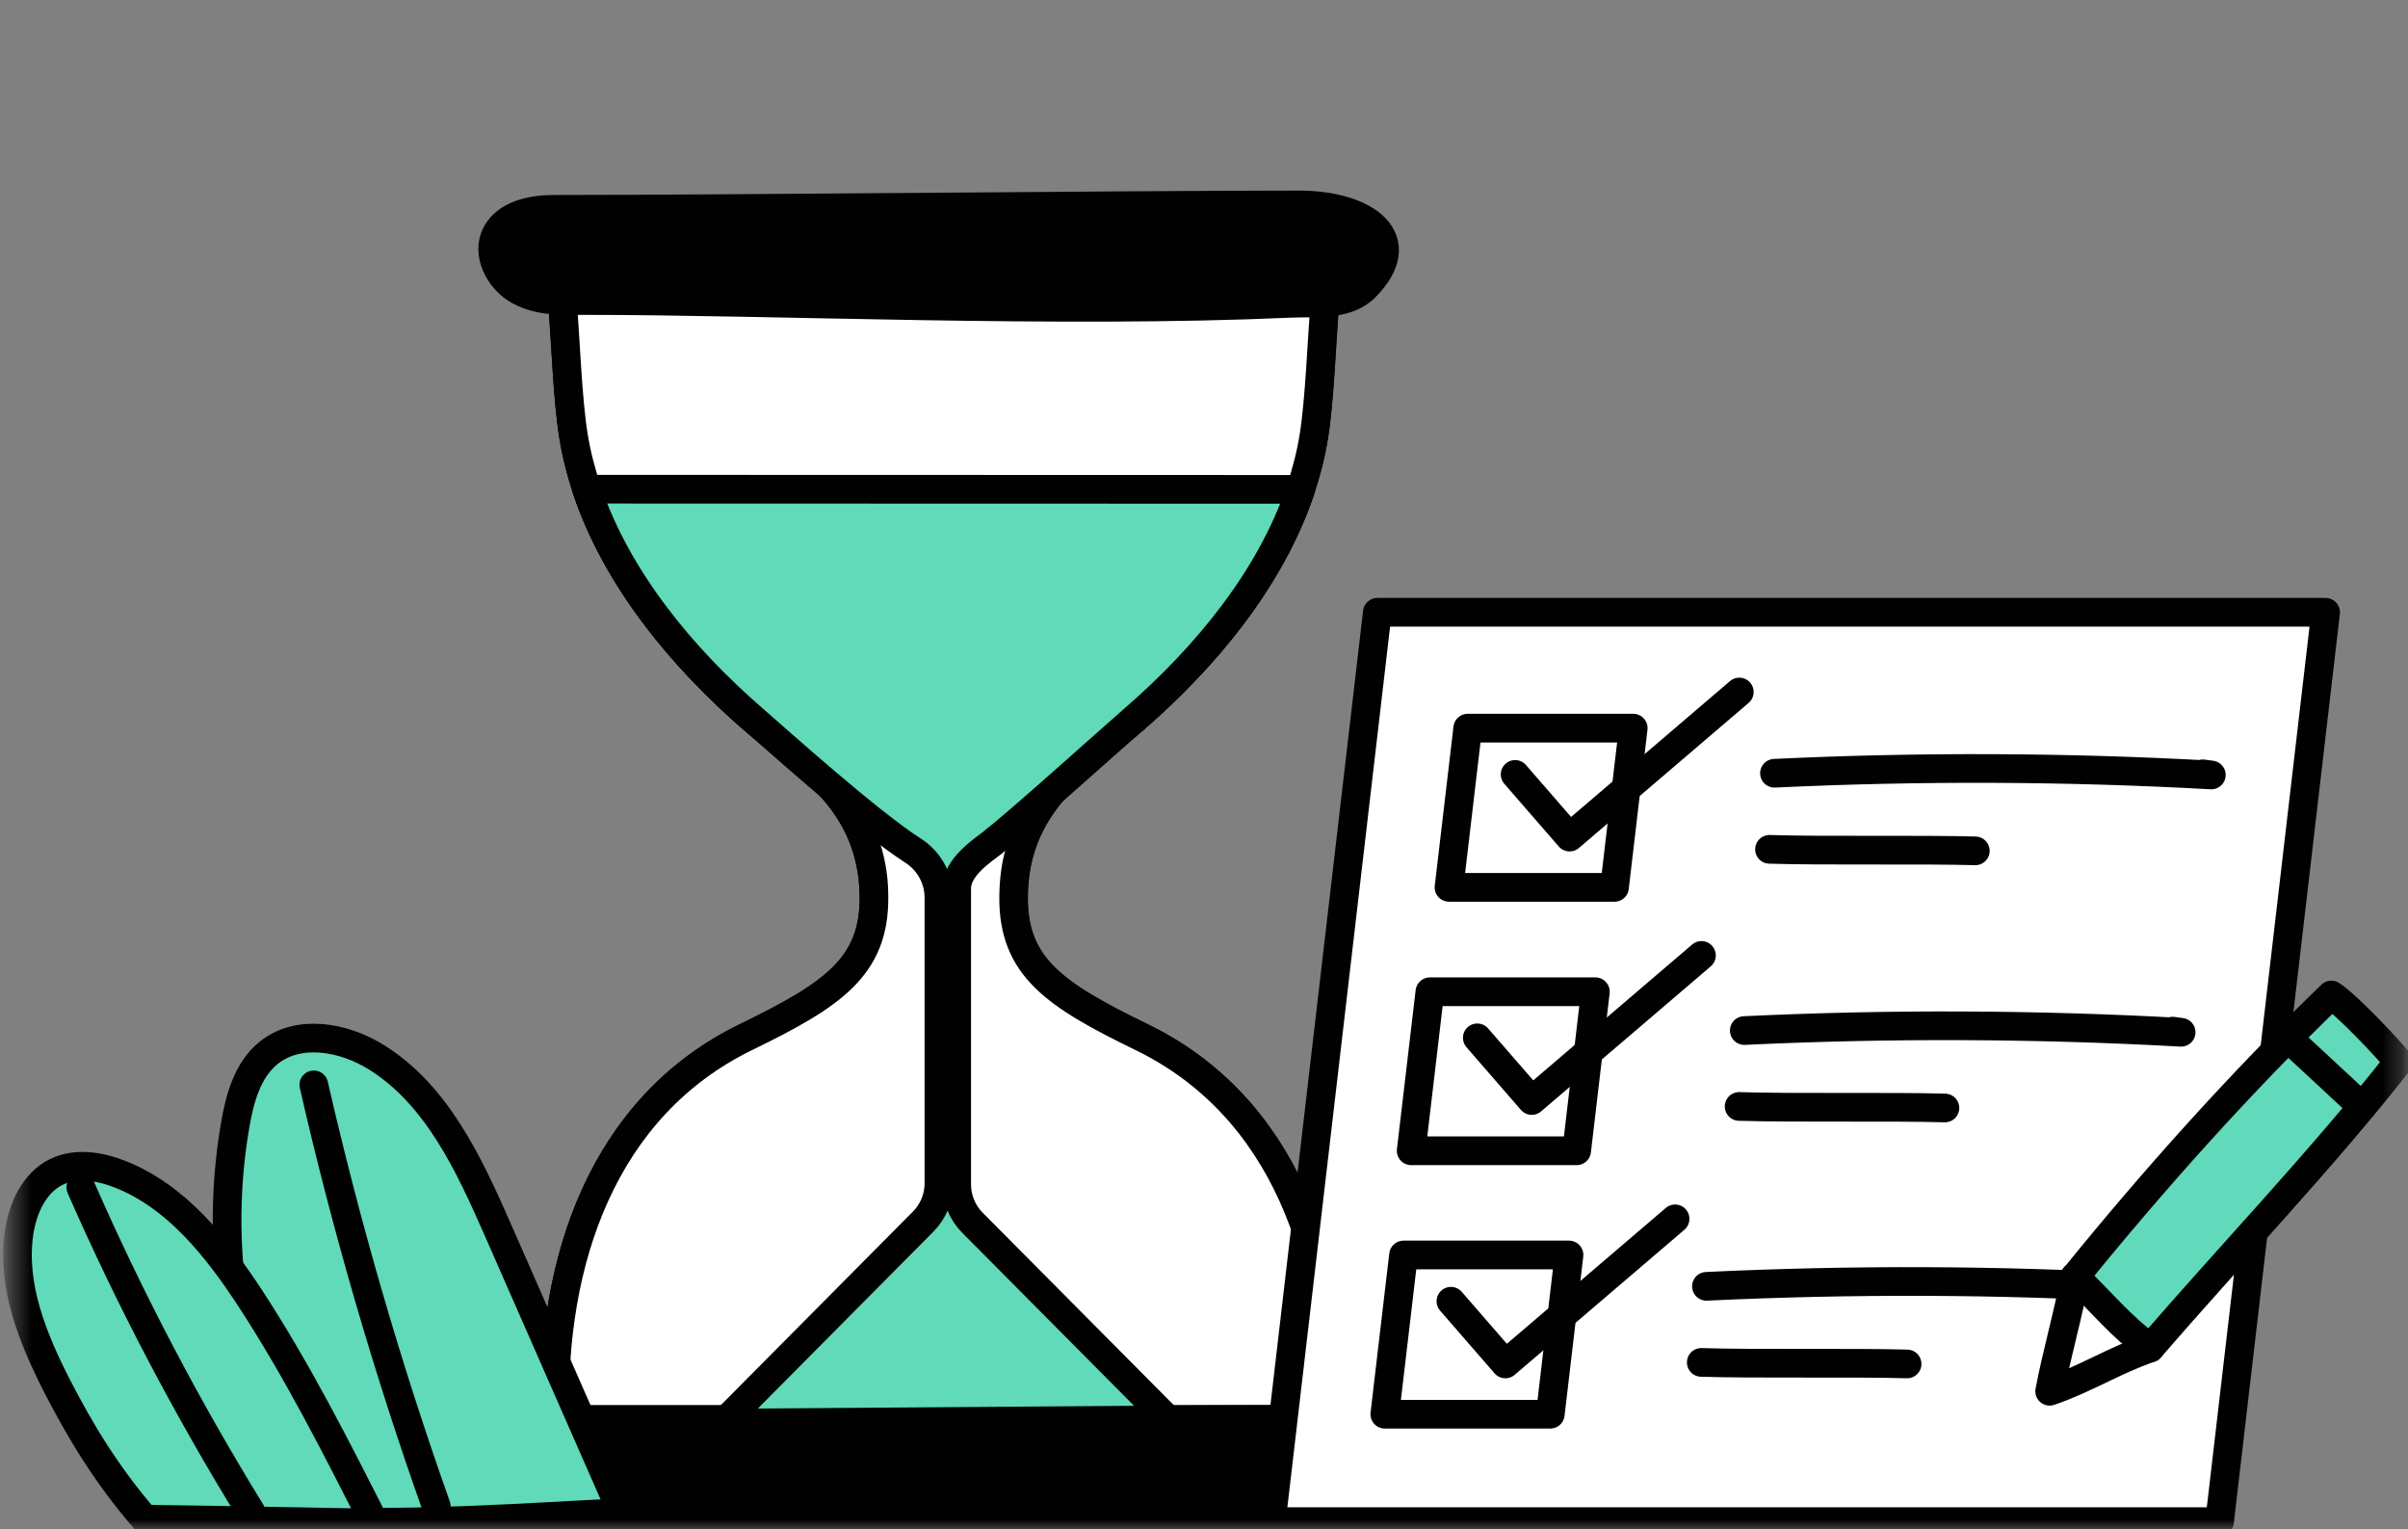
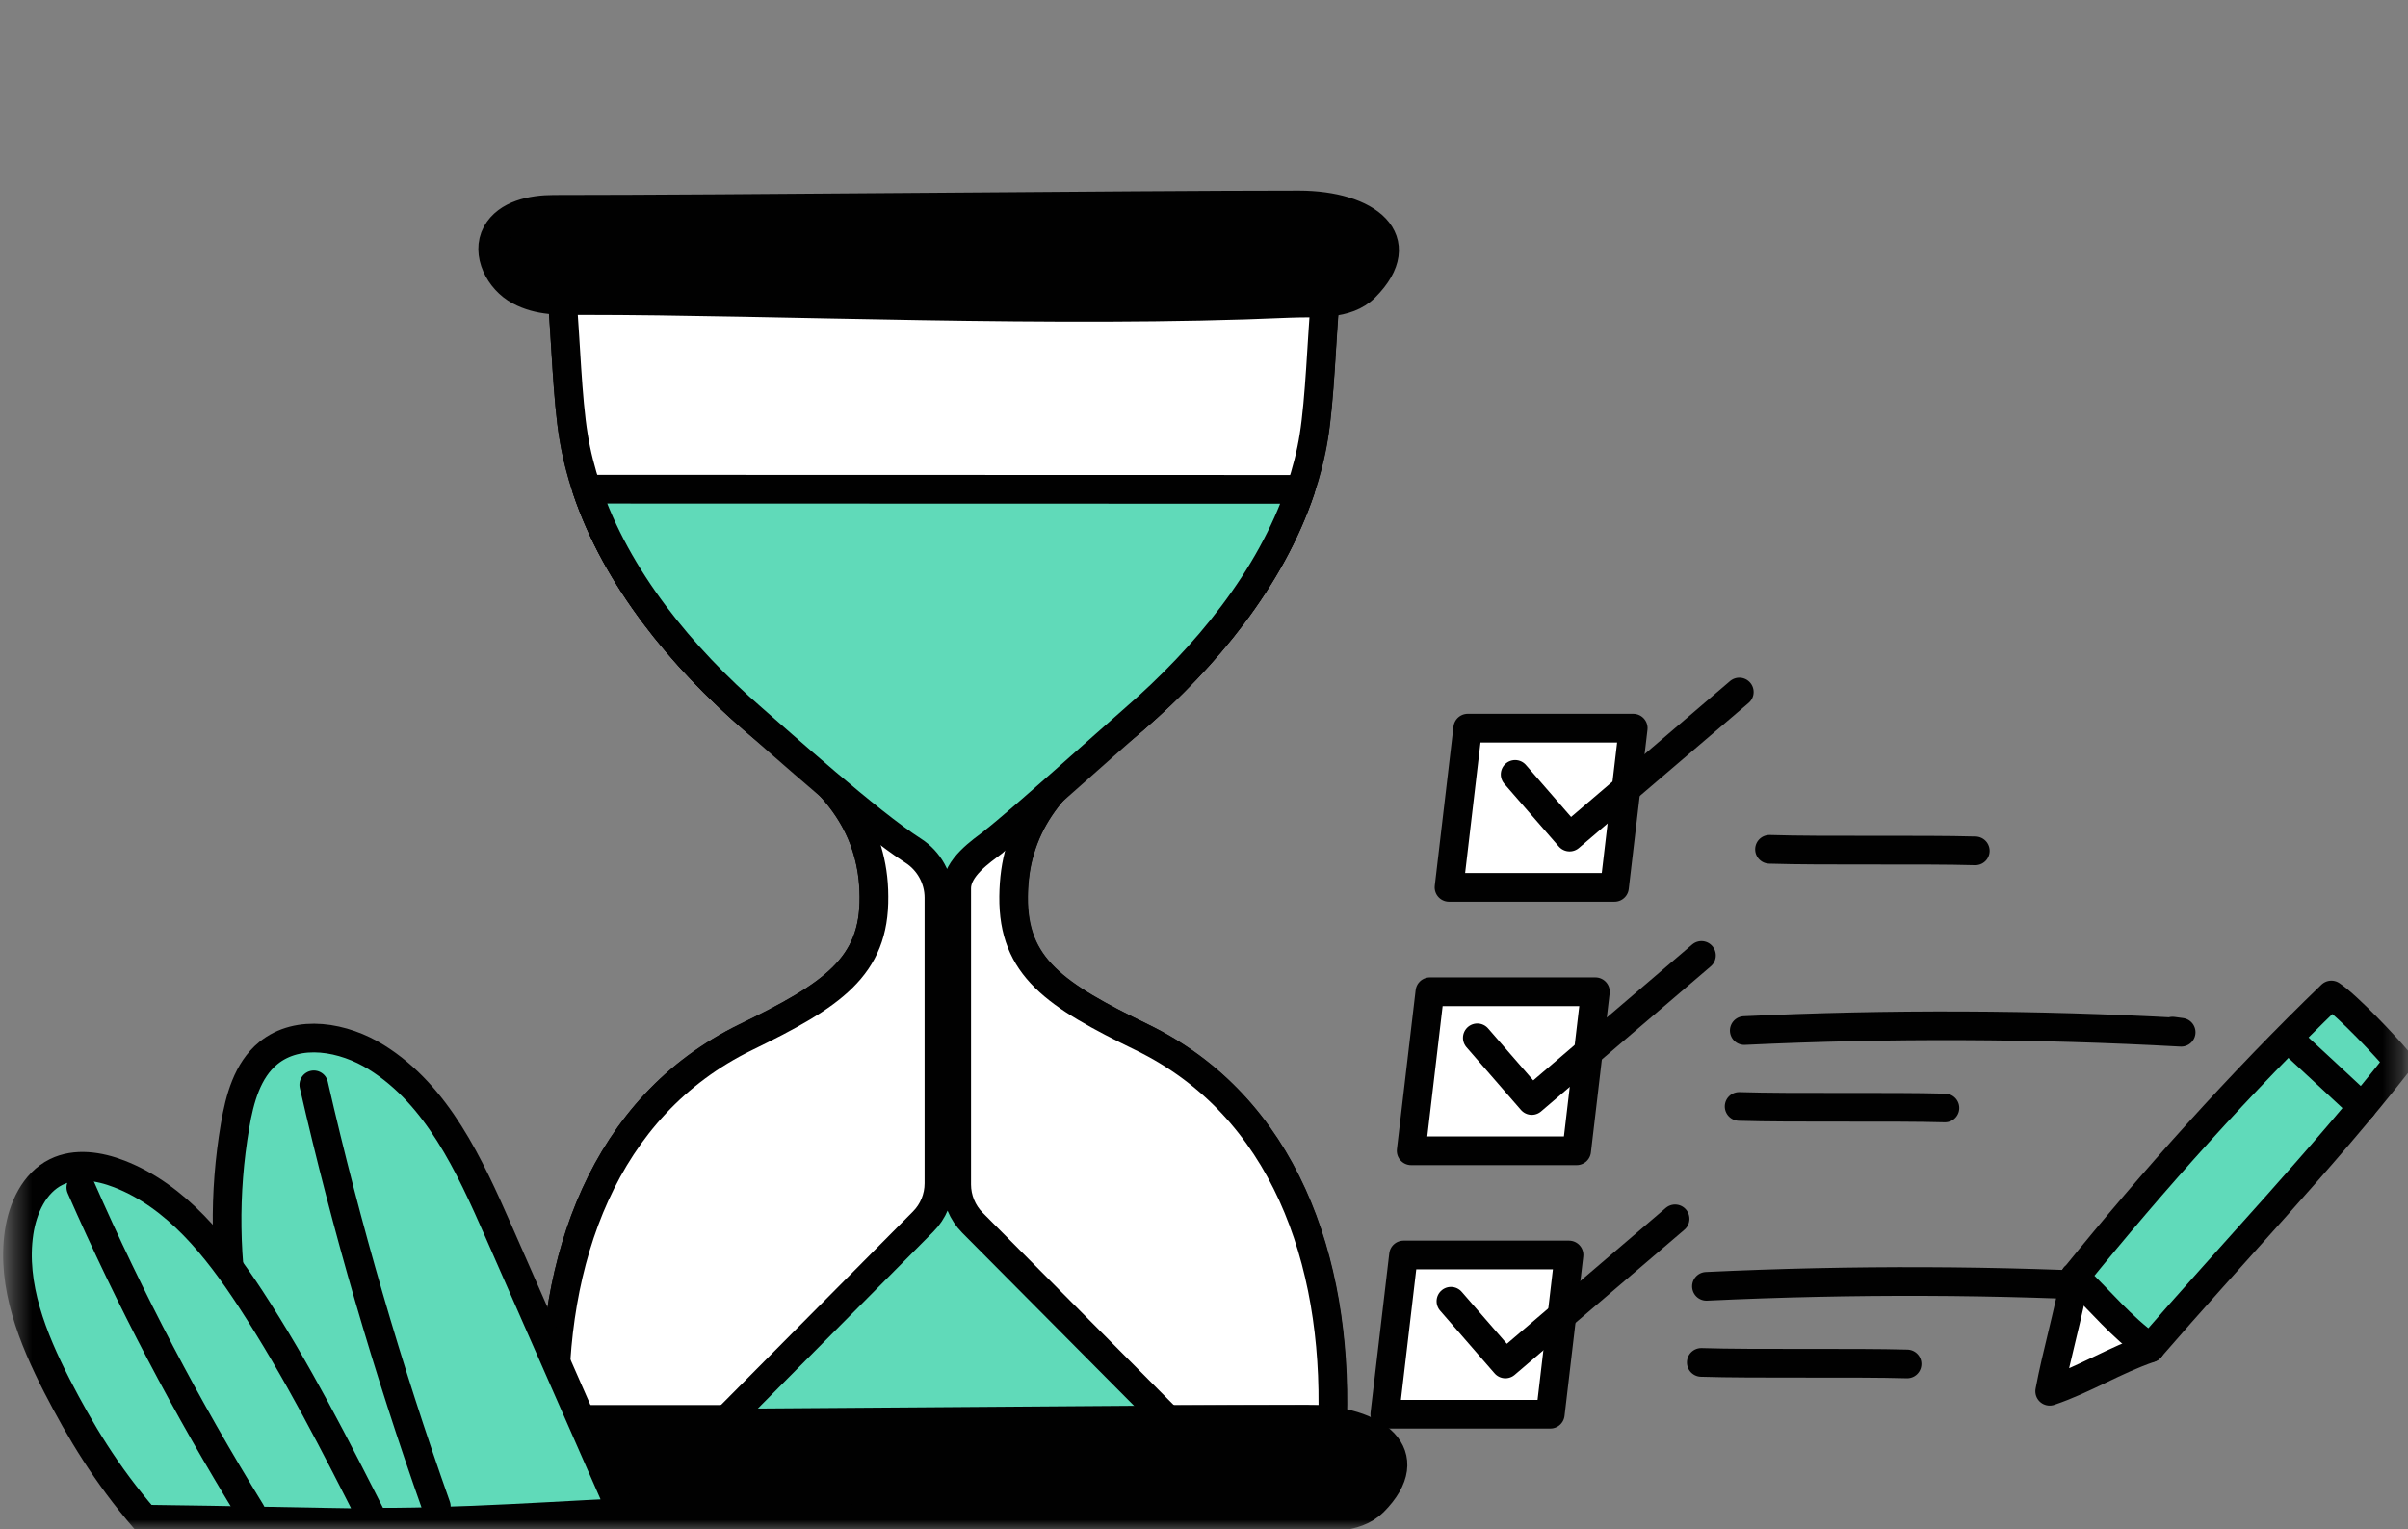
<svg xmlns="http://www.w3.org/2000/svg" id="Layer_1" version="1.1" viewBox="0 0 126 80">
  <rect x="0" y="0" width="126" height="80" fill="#808080" stroke="none" />
  <defs>
    <style>
      .st0 {
        mask: url(#mask);
      }

      .st1 {
        fill: #010101;
      }

      .st1, .st2, .st3, .st4, .st5 {
        stroke: #010101;
        stroke-linecap: round;
        stroke-linejoin: round;
        stroke-width: 1.5px;
      }

      .st2 {
        fill: #60daba;
      }

      .st6, .st4 {
        fill: #fff;
      }

      .st3 {
        fill: none;
      }

      .st5 {
        fill: #60dab9;
      }
    </style>
    <mask id="mask" x=".17" y="0" width="126.1" height="80.42" maskUnits="userSpaceOnUse">
      <g id="mask0_390_1459">
        <path class="st6" d="M125.85,0H.58v80h125.26V0Z" />
      </g>
    </mask>
  </defs>
  <g class="st0">
    <g>
      <path class="st6" d="M29.04,74.25c-.24-8.32,2.54-16.37,9.98-19.99,4.52-2.2,6.75-3.67,6.71-7.36-.05-5.08-3.76-7.06-6.33-9.29-4.44-3.86-8.44-8.96-9.39-14.79-.32-1.94-.41-5.07-.59-7.14h39.91c-.18,2.07-.27,5.2-.59,7.14-.95,5.83-4.95,10.93-9.39,14.79-2.57,2.23-6.27,4.21-6.33,9.29-.04,3.7,2.19,5.16,6.71,7.36,7.45,3.62,10.22,11.67,9.98,19.99" />
      <path class="st3" d="M29.04,74.25c-.24-8.32,2.54-16.37,9.98-19.99,4.52-2.2,6.75-3.67,6.71-7.36-.05-5.08-3.76-7.06-6.33-9.29-4.44-3.86-8.44-8.96-9.39-14.79-.32-1.94-.41-5.07-.59-7.14h39.91c-.18,2.07-.27,5.2-.59,7.14-.95,5.83-4.95,10.93-9.39,14.79-2.57,2.23-6.27,4.21-6.33,9.29-.04,3.7,2.19,5.16,6.71,7.36,7.45,3.62,10.22,11.67,9.98,19.99" />
      <path class="st4" d="M69.72,74.25H29.04c-.24-8.32,2.54-16.36,9.98-19.99,4.52-2.2,6.75-3.67,6.71-7.36,0-.89-.13-1.68-.34-2.39-.97-3.38-3.87-5.05-5.99-6.9-3.72-3.23-7.13-7.34-8.7-12.02-.3-.91-.54-1.83-.69-2.77-.32-1.94-.41-5.07-.59-7.13h39.92c-.18,2.07-.28,5.2-.59,7.13-.15.95-.39,1.87-.69,2.77h0c-1.57,4.68-4.98,8.79-8.7,12.02-2.12,1.83-5,3.5-5.98,6.87-.22.72-.33,1.52-.34,2.42-.04,3.7,2.19,5.16,6.71,7.36,7.44,3.62,10.22,11.67,9.98,19.99Z" />
      <path class="st5" d="M51.99,44.03c1.31-1.01,5.98-5.22,7.37-6.43,3.72-3.23,7.13-7.33,8.7-12h0s-37.36-.01-37.36-.01c1.57,4.68,4.98,8.79,8.7,12.02,1.37,1.19,6.05,5.4,8.38,6.89.83.53,1.35,1.46,1.35,2.46v14.94c0,.76-.3,1.48-.83,2.01l-12.41,12.5h27.36l-12.36-12.44c-.53-.53-.83-1.26-.83-2.01v-15.49c0-1.09,1.29-1.94,1.93-2.43h0Z" />
      <path class="st1" d="M67.98,10.72c-8.93,0-29.77.23-39.01.23-1.13,0-2.44.27-2.99,1.26-.57,1.05.15,2.44,1.2,3,1.05.56,2.11.51,3.3.51,10.09,0,24.85.69,36.98.15,1.36-.06,3,.14,3.97-.84,2.46-2.47.14-4.31-3.47-4.31h0Z" />
      <path class="st1" d="M68.42,74.25c-8.93,0-29.76.23-39.01.23-1.13,0-2.44.27-2.99,1.26-.57,1.05.15,2.44,1.2,3,1.05.56,2.11.51,3.3.51,10.09,0,24.85.68,36.98.15,1.36-.06,3,.14,3.97-.83,2.46-2.47.14-4.31-3.47-4.31h0Z" />
-       <path class="st4" d="M66.52,79.6l5.55-47.57h49.62l-5.55,47.57h-49.62Z" />
      <path class="st5" d="M32.55,79.13l-6.48-14.75c-1.51-3.44-3.19-7.09-6.37-9.07-1.71-1.07-4.09-1.5-5.66-.22-1.1.9-1.5,2.39-1.74,3.8-1.2,7.02.18,14.45,4.24,20.67,5.41.24,11.16-.2,16-.43h0Z" />
-       <path class="st6" d="M16.42,56.75c1.71,7.47,3.85,14.83,6.41,22.05l-6.41-22.05Z" />
+       <path class="st6" d="M16.42,56.75l-6.41-22.05Z" />
      <path class="st3" d="M16.42,56.75c1.71,7.47,3.85,14.83,6.41,22.05" />
      <path class="st5" d="M19.6,79.67c-2.02-3.99-4.05-7.99-6.49-11.73-1.76-2.69-3.88-5.37-6.87-6.53-1.06-.41-2.28-.6-3.3-.1-1.15.57-1.75,1.89-1.94,3.16-.41,2.77.71,5.53,1.98,8.02,1.21,2.35,2.57,4.63,4.6,6.98,4.88.06,8.33.15,12.01.2Z" />
      <path class="st6" d="M4.23,62.12c2.57,5.86,5.55,11.53,8.9,16.97l-8.9-16.97Z" />
      <path class="st3" d="M4.23,62.12c2.57,5.86,5.55,11.53,8.9,16.97" />
      <path class="st4" d="M75.82,46.42l.98-8.33h8.66l-.98,8.33h-8.66Z" />
      <path class="st3" d="M79.28,40.51c.95,1.1,1.9,2.19,2.85,3.28,2.96-2.53,5.92-5.06,8.88-7.59" />
      <path class="st4" d="M73.84,60.2l.98-8.32h8.66l-.98,8.32h-8.66Z" />
      <path class="st3" d="M77.3,54.29c.95,1.1,1.9,2.19,2.85,3.28,2.96-2.53,5.92-5.06,8.88-7.59" />
      <path class="st4" d="M72.46,73.98l.98-8.33h8.66l-.98,8.33h-8.66Z" />
      <path class="st3" d="M75.92,68.07c.95,1.1,1.9,2.19,2.85,3.28,2.96-2.53,5.92-5.06,8.88-7.59" />
-       <path class="st3" d="M92.85,40.45c7.62-.36,15.25-.33,22.86.09-.15-.02-.3-.04-.45-.06" />
      <path class="st3" d="M92.59,44.43c2.8.09,7.97,0,10.77.08" />
      <path class="st3" d="M91.27,53.91c7.61-.36,15.25-.33,22.86.09-.15-.02-.3-.04-.45-.06" />
      <path class="st3" d="M91,57.88c2.8.09,7.97,0,10.77.08" />
      <path class="st3" d="M89.29,67.29c7.61-.36,15.25-.34,22.86.09-.15-.02-.3-.04-.45-.06" />
      <path class="st3" d="M89.02,71.27c2.8.09,7.97,0,10.77.08" />
      <path class="st4" d="M108.58,66.79c-.35,1.96-.97,4.06-1.33,5.99,1.86-.63,3.4-1.63,5.26-2.26-1.71-1.44-2.78-2.7-3.94-3.73Z" />
      <path class="st2" d="M108.58,66.79c4.1-5.06,8.7-10.2,13.41-14.74.88.59,2.89,2.73,3.52,3.49-3.93,5.02-8.85,10.17-13,14.97-1.64-1.22-2.44-2.29-3.94-3.73h0Z" />
      <path class="st6" d="M119.85,54.42c.95.88,2.8,2.59,3.75,3.48l-3.75-3.48Z" />
      <path class="st3" d="M119.85,54.42c.95.88,2.8,2.59,3.75,3.48" />
    </g>
  </g>
</svg>